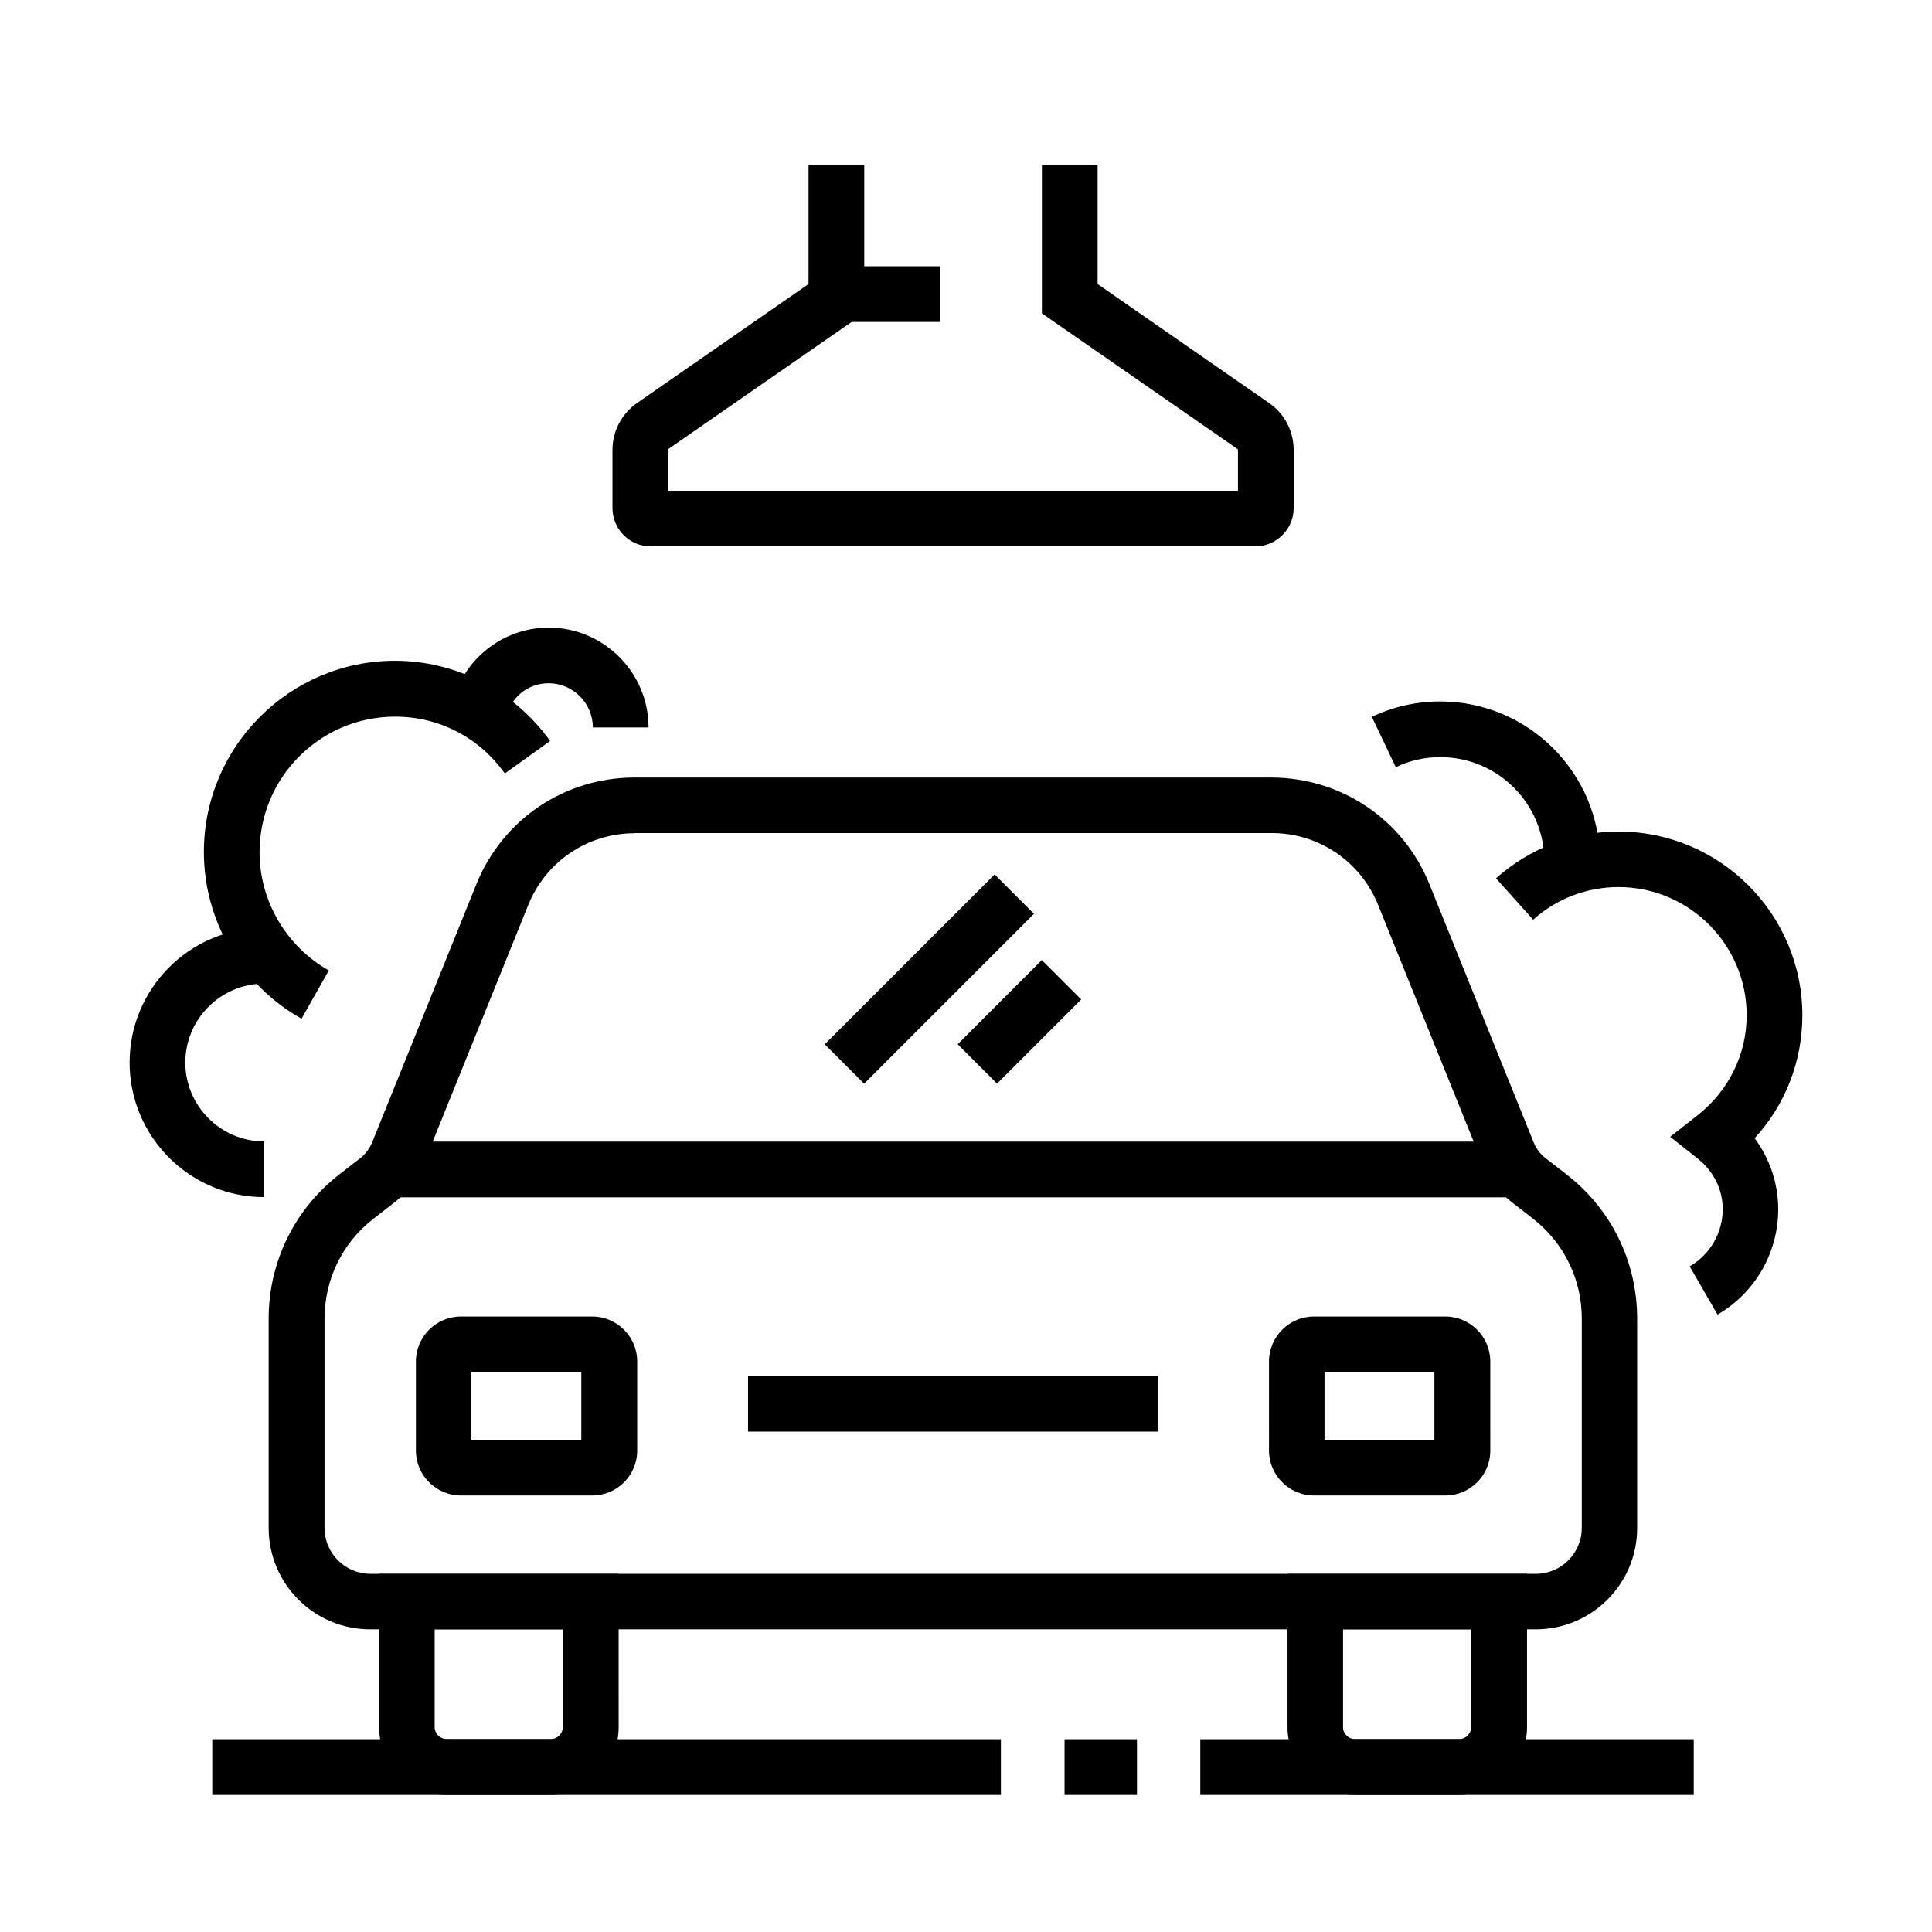
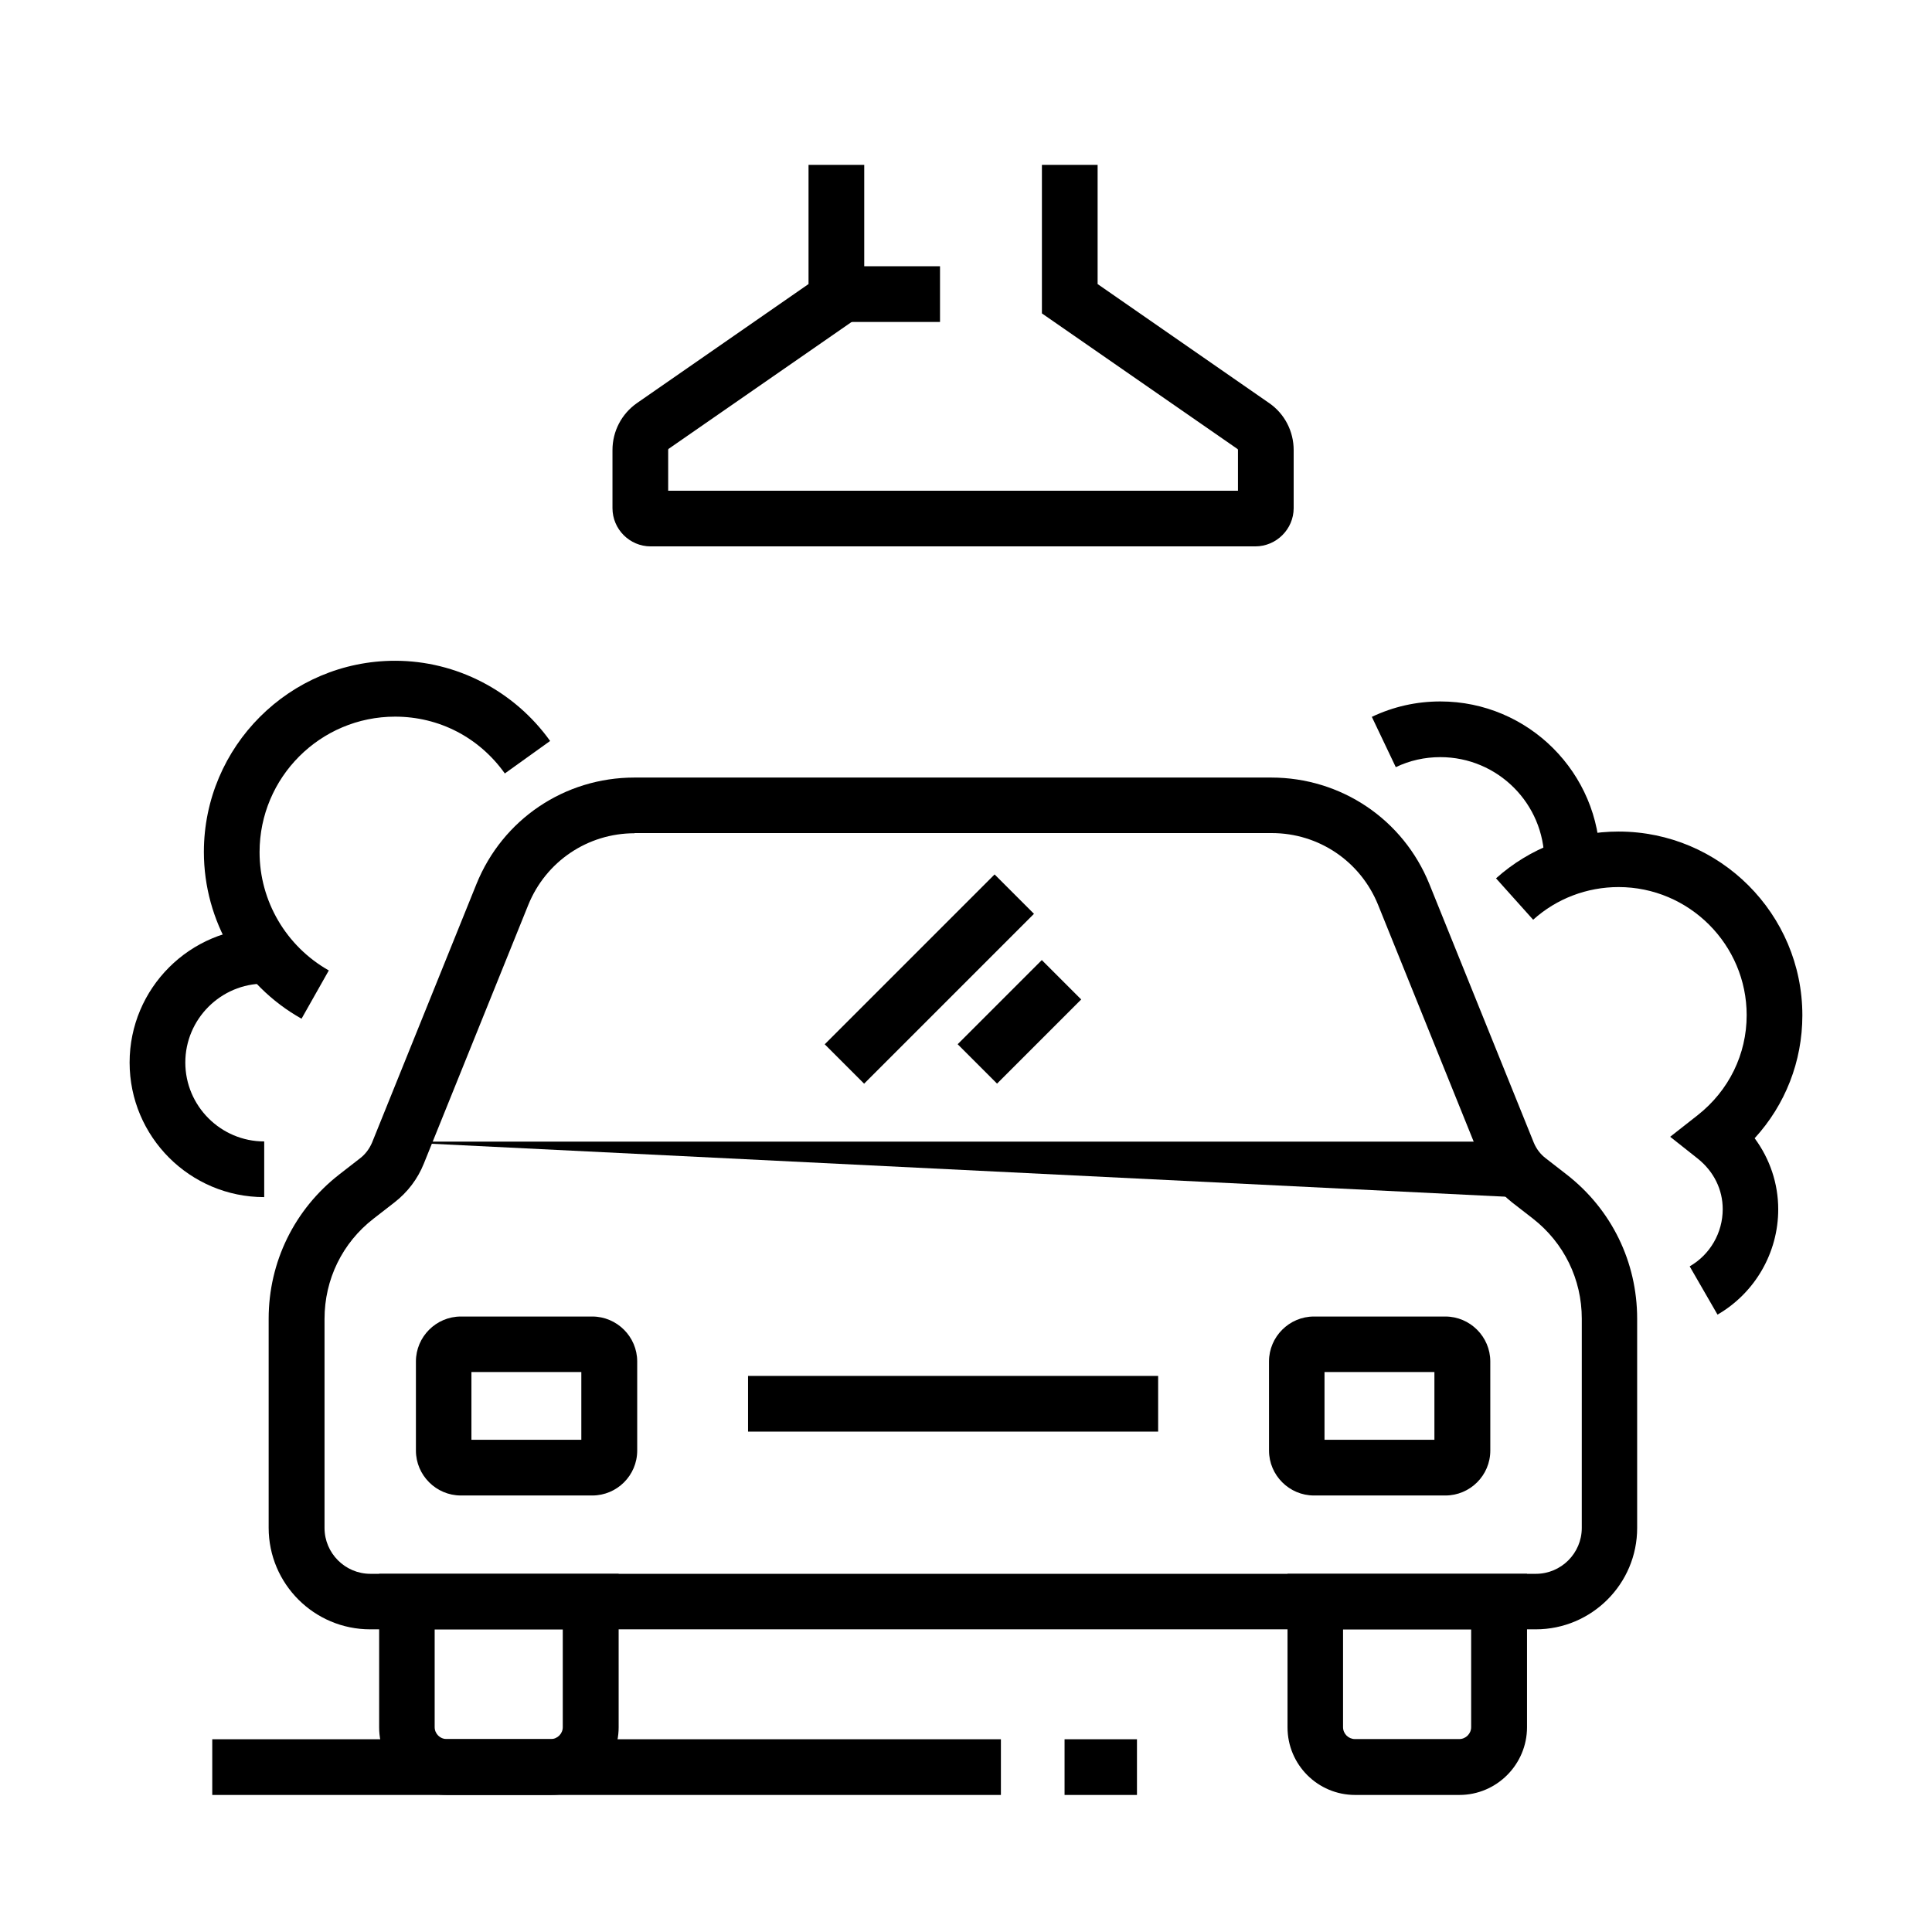
<svg xmlns="http://www.w3.org/2000/svg" fill="#000000" width="800px" height="800px" version="1.1" viewBox="144 144 512 512">
  <g>
    <path d="m550.99 575.79h-308.88c-14.859 0-26.914-12.055-26.914-26.914v-55.395c0-15.055 6.84-28.98 18.695-38.227l5.512-4.281c1.426-1.082 2.508-2.559 3.199-4.184l27.652-68.488c6.938-17.172 23.371-28.242 41.871-28.242h168.76c18.5 0 34.98 11.07 41.918 28.242l27.652 68.488c0.688 1.672 1.77 3.102 3.199 4.184l5.512 4.281c11.906 9.25 18.695 23.172 18.695 38.227v55.398c0.039 14.859-12.062 26.91-26.875 26.91zm-238.82-210.97c-12.449 0-23.52 7.477-28.191 19.039l-27.652 68.488c-1.625 4.082-4.328 7.625-7.824 10.332l-5.512 4.281c-8.266 6.394-12.988 16.09-12.988 26.566v55.398c0 6.691 5.461 12.152 12.152 12.152h308.88c6.691 0 12.152-5.461 12.152-12.152l0.004-55.445c0-10.48-4.723-20.121-12.988-26.566l-5.512-4.281c-3.445-2.707-6.148-6.25-7.824-10.332l-27.652-68.488c-4.676-11.562-15.742-19.039-28.191-19.039l-168.85-0.004z" />
    <path d="m290.04 619.68h-27.652c-9.891 0-17.91-8.02-17.91-17.91v-40.688h63.469l0.004 40.641c0 9.891-8.02 17.957-17.91 17.957zm-30.848-43.887v25.93c0 1.723 1.426 3.148 3.148 3.148h27.652c1.723 0 3.148-1.426 3.148-3.148v-25.93z" />
    <path d="m530.77 619.68h-27.652c-9.891 0-17.91-8.02-17.91-17.91v-40.688h63.469v40.641c0 9.891-8.066 17.957-17.906 17.957zm-30.848-43.887v25.93c0 1.723 1.426 3.148 3.148 3.148h27.652c1.723 0 3.148-1.426 3.148-3.148v-25.93z" />
-     <path d="m246.89 446.54h299.33v14.762h-299.33z" />
+     <path d="m246.89 446.54h299.33v14.762z" />
    <path d="m300.96 540.32h-34.832c-6.543 0-11.906-5.363-11.906-11.906v-23.617c0-6.543 5.363-11.906 11.906-11.906h34.832c6.543 0 11.906 5.363 11.906 11.906v23.617c0 6.594-5.359 11.906-11.906 11.906zm-32.027-14.758h29.125v-17.957h-29.125z" />
    <path d="m527.04 540.32h-34.832c-6.543 0-11.906-5.363-11.906-11.906l-0.004-23.617c0-6.543 5.363-11.906 11.906-11.906h34.832c6.543 0 11.906 5.363 11.906 11.906l0.004 23.617c0 6.594-5.363 11.906-11.906 11.906zm-32.031-14.758h29.125v-17.957h-29.125z" />
    <path d="m342.24 508.63h108.68v14.762h-108.68z" />
    <path d="m362.56 420.75 45.016-45.016 10.438 10.438-45.016 45.016z" />
    <path d="m397.79 420.73 22.301-22.301 10.438 10.438-22.301 22.301z" />
-     <path d="m462.09 604.92h130.77v14.762h-130.77z" />
    <path d="m426.12 604.92h19.188v14.762h-19.188z" />
    <path d="m200.25 604.92h209v14.762h-209z" />
    <path d="m223.91 413.97c-15.941-8.953-25.879-25.93-25.879-44.184 0-27.945 22.73-50.676 50.676-50.676 16.188 0 31.539 7.922 41.082 21.254l-12.004 8.609c-6.84-9.594-17.465-15.055-29.078-15.055-19.828 0-35.918 16.09-35.918 35.918 0 12.941 7.035 24.945 18.352 31.34z" />
    <path d="m214.02 461.25c-19.68 0-35.672-15.988-35.672-35.672 0-19.68 15.992-35.668 35.672-35.668v14.762c-11.512 0-20.91 9.398-20.91 20.91 0 11.512 9.398 20.91 20.91 20.91z" />
-     <path d="m315.87 336.78h-14.762c0-6.445-5.266-11.711-11.711-11.711-5.559 0-10.184 3.789-11.266 9.25l-14.465-2.902c2.461-12.25 13.285-21.105 25.781-21.105 14.562 0.047 26.422 11.906 26.422 26.469z" />
    <path d="m599.16 492.39-7.379-12.793c5.41-3.102 8.758-8.906 8.758-15.152 0-5.215-2.363-9.988-6.594-13.383l-7.332-5.805 7.332-5.758c8.215-6.496 12.941-16.09 12.941-26.469 0-18.695-15.254-33.949-33.949-33.949-8.363 0-16.434 3.051-22.633 8.66l-9.84-10.973c8.953-8.02 20.469-12.398 32.473-12.398 26.863 0 48.707 21.844 48.707 48.707 0 12.203-4.527 23.715-12.645 32.57 4.035 5.461 6.25 12.004 6.25 18.844 0 11.469-6.152 22.145-16.09 27.898z" />
    <path d="m568.02 372.2h-14.762c0-15.203-12.348-27.551-27.551-27.551-4.133 0-8.117 0.887-11.809 2.656l-6.348-13.332c5.707-2.707 11.809-4.082 18.156-4.082 23.324-0.004 42.312 18.988 42.312 42.309z" />
    <path d="m476.65 288.8h-160.2c-5.609 0-10.137-4.574-10.137-10.137v-15.398c0-4.969 2.41-9.594 6.496-12.449l45.461-31.539v-31.582h14.762v39.312l-51.809 35.918c-0.098 0.051-0.148 0.195-0.148 0.297v10.82h151v-10.773c0-0.148-0.051-0.246-0.148-0.297l-51.809-35.918v-39.359h14.762v31.586l45.461 31.539c4.082 2.805 6.496 7.477 6.496 12.449v15.398c-0.004 5.559-4.578 10.133-10.188 10.133z" />
    <path d="m366.2 214.56h26.914v14.762h-26.914z" />
  </g>
</svg>